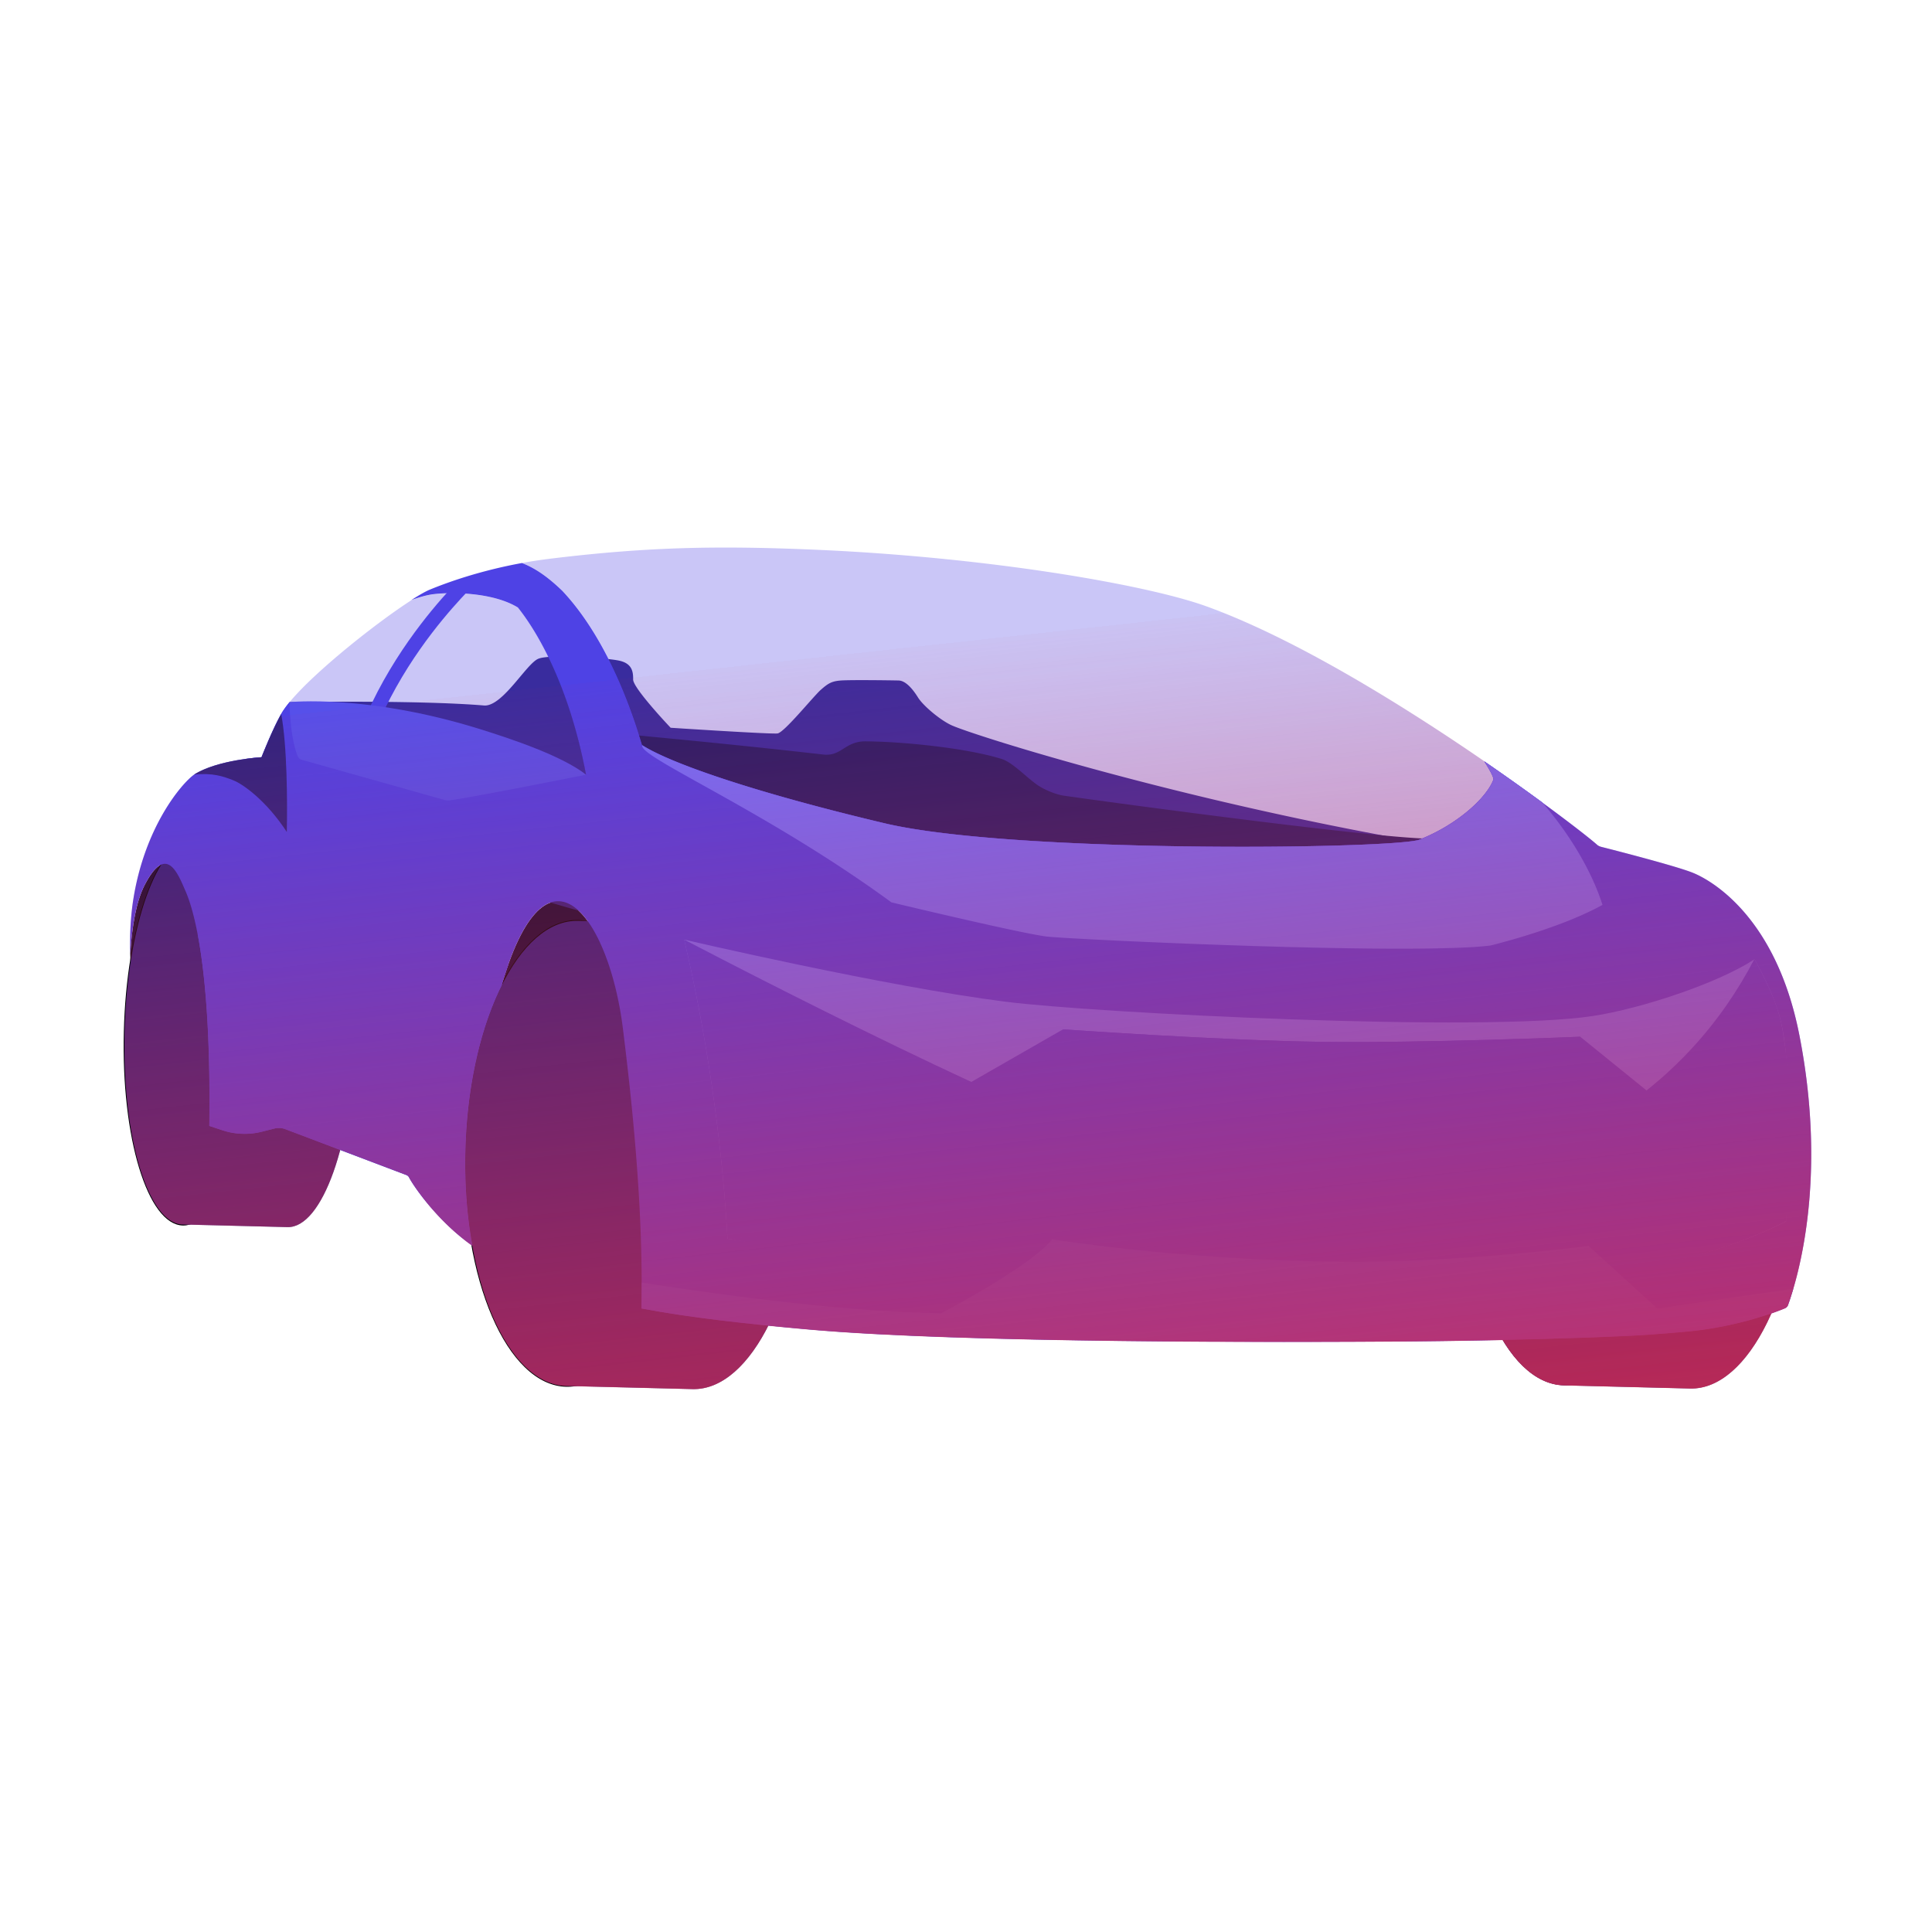
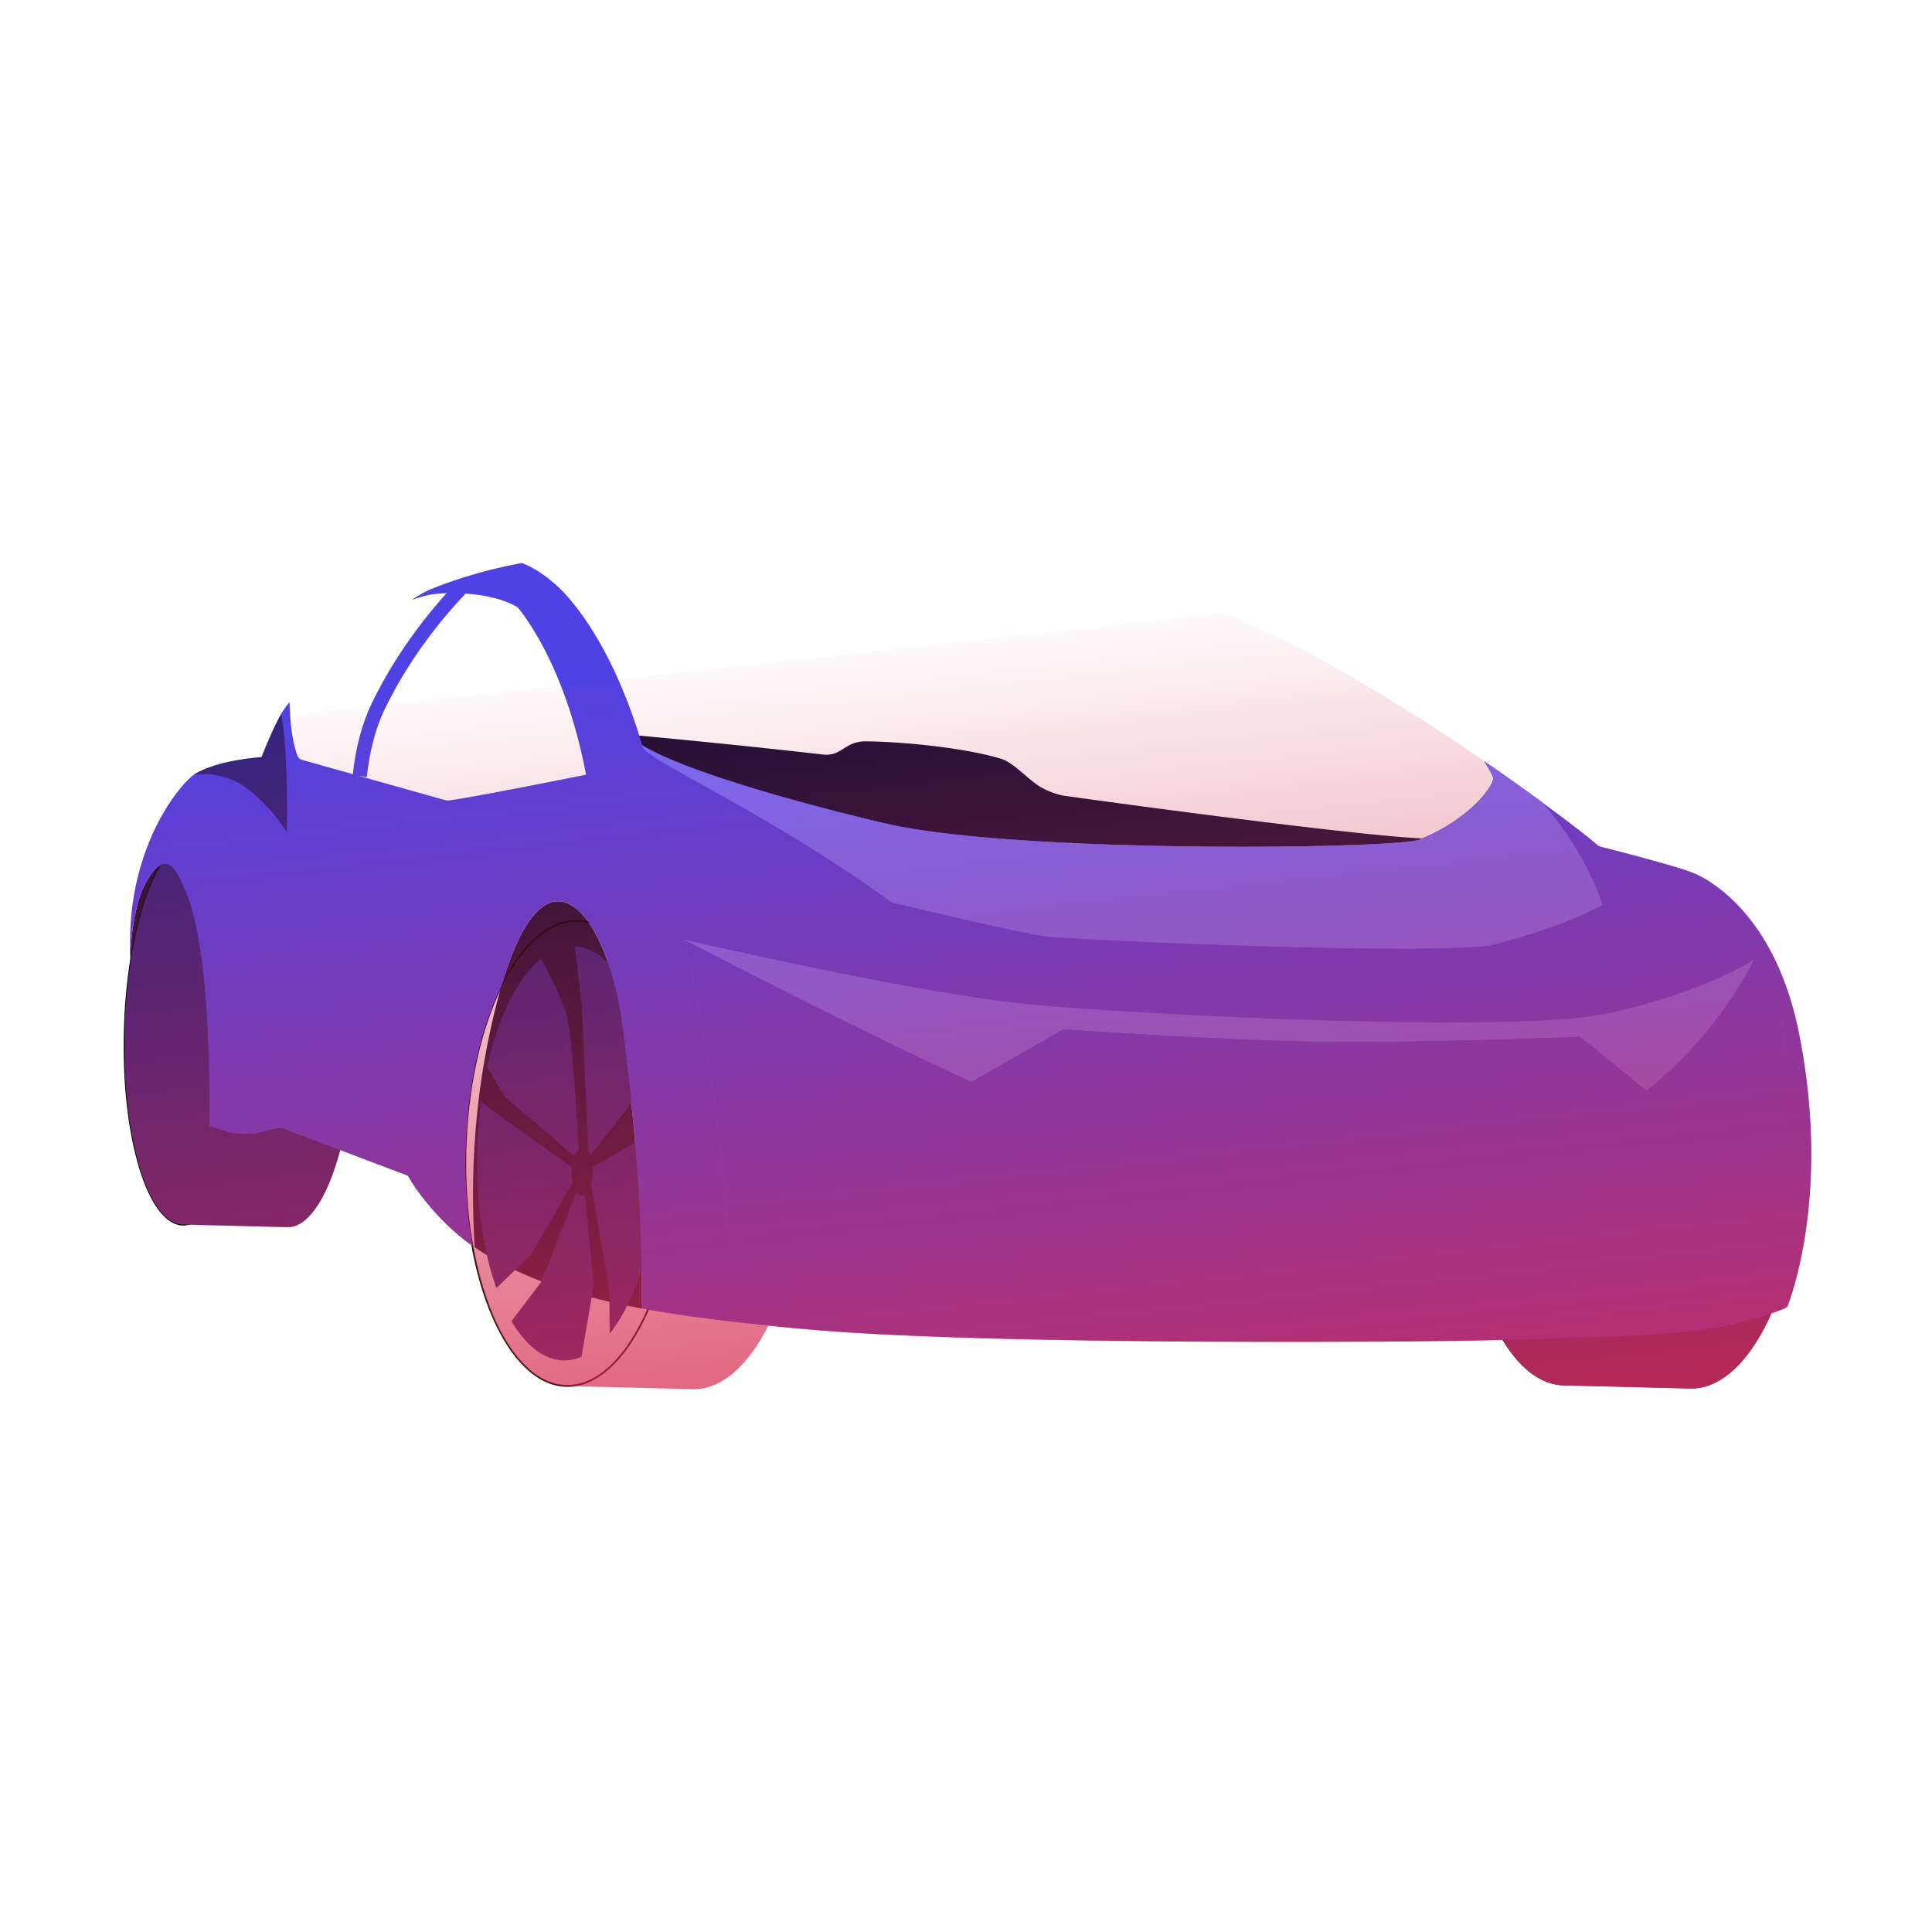
<svg xmlns="http://www.w3.org/2000/svg" width="500" height="500" fill="none">
  <path d="M122.84 322.805c-.615-11.203-1.647-35.257 6.041-64.429 11.884-44.989 28.711-21.484 32.358 7.952 1.933 15.663 5.382 45.384 4.766 72.316-17.134-3.229-31.259-7.908-42.967-15.707-7.886-5.25-14.059-13.202-16.432-16.958 2.351 3.734 8.436 11.554 16.234 16.826zM33.719 246.734c.44-6.92 1.516-13.4 3.69-17.64 5.602-10.852 8.546-3.185 10.523 1.34 1.537 3.471 6.81 17.222 6.216 60.959l-.483-.154c-16.695-14.235-20.21-34.466-20.034-48.393.022 1.23.044 2.526.088 3.888z" fill="#170E35" />
  <path d="M146.897 358.898h-.329c-15.355-.374-27.174-27.789-26.339-61.091.835-33.06 13.817-59.706 29.019-59.706h.329c15.355.373 27.173 27.788 26.339 61.09-.835 33.061-13.818 59.707-29.019 59.707zm2.351-120.358c-14.96 0-27.745 26.448-28.558 59.267-.834 33.061 10.786 60.256 25.878 60.629h.307c14.96 0 27.745-26.448 28.557-59.267h.242-.242c.835-33.06-10.785-60.256-25.877-60.629h-.307z" fill="#000" />
-   <path d="M182.264 239.132l-32.687-.813c-15.245-.373-28.271 26.251-29.106 59.487-.835 33.236 10.852 60.476 26.097 60.871l32.687.813c15.245.373 28.271-26.251 29.106-59.487.835-33.236-10.852-60.497-26.097-60.871z" fill="#302380" />
  <path d="M150.564 260.332l1.67 37.563v.022c.22.286.395.637.571 1.055l10.632-13.488 5.228-11.379c-3.492-16.981-10.961-28.733-19.924-29.172l1.823 15.399zM164.908 295.348l-11.489 6.656c.022.417.044.834.022 1.274-.022 1.164-.197 2.262-.483 3.185l4.723 27.195.11 11.467c7.271-9.094 12.433-26.251 12.938-46.065.066-2.746.044-5.426-.066-8.062l-5.755 4.35zM130.682 283.946l18.013 15.289c.307-.791.681-1.406 1.12-1.801-.351-5.865-1.757-27.92-2.877-33.434-.967-4.701-4.921-12.236-6.942-15.86-6.041 4.92-11.071 15.091-13.949 28.074l4.635 7.732zM137.471 324.651l10.742-18.606a13.552 13.552 0 01-.263-2.922c0-.373.044-.703.066-1.054l-19.727-14.125-3.8-2.812c-.549 4.064-.879 8.326-.989 12.719-.351 13.554 1.56 25.965 4.965 35.499l9.006-8.699zM153.638 332.626l-2.262-23.505c-.264.198-.55.307-.857.307-.505-.021-.967-.351-1.362-.9l-9.007 23.131-7.776 10.259c3.69 6.26 8.304 10.017 13.378 10.149 1.626.044 3.207-.286 4.745-.945l3.141-18.496z" fill="#302380" />
  <path d="M433.829 299.006c.827-33.232-10.861-60.48-26.106-60.86-15.246-.38-28.275 26.252-29.103 59.484-.828 33.232 10.86 60.48 26.105 60.86 15.246.38 28.276-26.252 29.104-59.484z" fill="#170E35" />
  <path d="M440.417 238.979l-32.687-.813c-15.246-.373-28.272 26.251-29.107 59.487-.835 33.237 10.852 60.476 26.097 60.871l32.687.813c15.245.373 28.272-26.251 29.107-59.487.856-33.236-10.852-60.497-26.097-60.871z" fill="#302380" />
  <path d="M408.719 260.177l1.669 37.563v.022c.22.286.396.638.571 1.055l10.633-13.488 5.228-11.379c-3.493-16.98-10.962-28.733-19.924-29.172l1.823 15.399zM423.062 295.193l-11.488 6.656c.022.417.044.835.022 1.274-.022 1.164-.198 2.262-.484 3.185l4.723 27.195.11 11.467c7.271-9.094 12.433-26.25 12.939-46.065.066-2.746.044-5.426-.066-8.062l-5.756 4.35zM388.837 283.769l18.013 15.289c.308-.79.681-1.406 1.121-1.801-.352-5.865-1.758-27.92-2.878-33.434-.967-4.701-4.921-12.236-6.942-15.86-6.041 4.921-11.071 15.091-13.949 28.074l4.635 7.732zM395.647 324.496l10.742-18.606a13.543 13.543 0 01-.263-2.921c0-.374.044-.703.066-1.055l-19.727-14.125-3.8-2.811c-.549 4.063-.879 8.325-.989 12.718-.329 13.532 1.582 25.944 4.987 35.477l8.984-8.677z" fill="#170E35" />
  <path d="M411.816 332.471l-2.263-23.505a1.408 1.408 0 01-.856.308c-.506-.022-.967-.352-1.362-.901l-9.007 23.131-7.776 10.259c3.69 6.261 8.303 10.017 13.378 10.149 1.625.044 3.207-.286 4.745-.945l3.141-18.496z" fill="#302380" />
  <path d="M47.45 317.16h-.132c-9.117-.219-15.97-22.758-15.267-50.216.68-27.328 8.567-49.404 17.617-49.404h.132c9.116.219 15.97 22.757 15.267 50.216-.33 13.268-2.35 25.702-5.667 35.016-3.295 9.27-7.535 14.388-11.95 14.388zm2.196-99.159c-8.809 0-16.475 21.879-17.156 48.943-.681 27.217 5.975 49.513 14.828 49.755h.132c4.195 0 8.281-4.986 11.532-14.081 3.295-9.27 5.294-21.637 5.624-34.862.68-27.217-5.975-49.513-14.828-49.755h-.132z" fill="#000" />
  <path d="M76.909 218.439l-27.13-.681c-8.984-.219-16.849 21.792-17.53 49.163-.68 27.371 6.063 49.755 15.048 49.975l27.107.681c8.985.22 16.85-21.791 17.53-49.162.703-27.371-6.04-49.756-15.025-49.976z" fill="#302380" />
-   <path d="M50.237 235.904l.768 30.929c.132.242.242.527.33.857l6.348-11.159 3.142-9.402c-1.955-13.971-6.305-23.593-11.577-23.922l.989 12.697zM58.498 264.658l-6.81 5.558c.022.329.022.681 0 1.054-.022.967-.131 1.868-.307 2.614l2.636 22.363v9.446c4.35-7.535 7.49-21.704 7.908-38.025.066-2.263.066-4.46 0-6.634l-3.427 3.624zM38.374 255.454l10.544 12.478c.176-.659.418-1.164.681-1.494-.175-4.833-.878-22.978-1.493-27.525-.528-3.866-2.834-10.061-3.998-13.026-3.625 4.108-6.656 12.521-8.414 23.241l2.68 6.326zM42.154 288.954l6.436-15.377a13.815 13.815 0 01-.132-2.394c0-.308.023-.593.044-.879l-11.554-11.511-2.24-2.306a132.129 132.129 0 00-.66 10.478c-.285 11.159.769 21.374 2.746 29.194l5.36-7.205zM51.642 295.434l-1.208-19.353c-.154.154-.33.264-.506.264-.307 0-.57-.286-.79-.747L43.69 294.71l-4.635 8.479c2.153 5.14 4.833 8.194 7.82 8.281.945.022 1.89-.263 2.812-.812l1.955-15.224zM74.931 181.711s33.237-.571 50.459.879c4.789.131 10.83-10.83 13.927-12.104 3.054-1.274 18.057-.198 21.089.527 3.009.725 3.492 2.592 3.448 4.833-.044 2.24 9.71 12.499 9.71 12.499s25.921 1.691 27.656 1.472c1.736-.22 9.336-9.666 11.226-11.313 1.889-1.67 2.811-2.175 4.942-2.373 2.109-.219 13.312-.066 15.157-.022 1.846.044 3.647 2.175 5.031 4.394 1.384 2.218 5.953 6.019 8.853 7.271 6.282 2.724 53.841 17.683 111.153 28.381 46.702 8.721-15.596 43.232-81.124 38.97-60.322-3.932-163.194-17.64-196.518-54.237-4.723-5.184-6.524-12.367-5.008-19.177z" fill="#302380" />
  <path d="M163.477 190.19s25.306 2.307 49.47 5.075c4.986.571 5.579-3.471 11.203-3.405 9.511.088 25.657 1.669 34.971 4.525 2.812.857 5.866 4.196 8.985 6.502 1.889 1.406 4.986 2.702 7.315 3.054 16.783 2.372 87.385 11.884 96.304 11.049.11 0 .197-.022.307-.022 9.27-.637 11.906 12.522 3.186 15.707l-4.064 1.472a156.536 156.536 0 01-57.357 9.358l-51.183-1.275a155.68 155.68 0 01-32.643-4.283l-46.922-11.269c-16.146-3.888-25.284-20.935-19.572-36.488z" fill="#170E35" />
-   <path opacity=".3" d="M386.514 201.723c-1.604 4.437-8.963 11.577-19.375 15.663-9.16 2.394-106.145 3.492-138.678-4.438-33.368-7.93-54.896-15.399-62.233-20.078-.769-2.284-6.964-25.372-20.671-39.958-4.152-3.998-7.315-5.975-10.456-7.205 2.482-.461 5.118-.857 7.864-1.186 24.559-2.966 42.704-3.361 68.383-2.241 44.66 1.955 85.365 9.051 100.785 14.608 23 8.282 51.14 25.79 72.009 40.134 1.427 2.263 2.394 4.02 2.372 4.701zM112.275 153.791c4.569-.549 15.267-.527 21.791 3.449 6.195 7.776 13.686 22.296 17.64 43.275-25.812 5.162-33.28 6.37-35.279 6.634-.44.066-.879.022-1.297-.088l-37.058-10.434a1.534 1.534 0 01-1.01-.901c-.638-1.494-1.934-5.579-2.131-13.993 6.436-7.842 22.56-20.627 31.544-26.404 1.89-.681 3.976-1.318 5.8-1.538z" fill="#4E42E5" />
  <path d="M94.943 201.064l-3.669-.395c.747-7.14 2.417-13.444 4.965-18.716 7.798-16.146 18.343-27.437 21.813-31.128l2.68 2.526c-3.383 3.603-13.641 14.565-21.176 30.205-2.35 4.899-3.91 10.786-4.613 17.508z" fill="#4E42E5" />
  <path d="M120.468 297.807c.417-16.827 3.976-31.94 9.358-42.726.571-1.933 1.142-3.756 1.735-5.404-3.493-2.943-7.051-5.821-8.545-7.798-3.493-4.657-4.371-8.172-6.019-11.027-2.57-4.438-7.051-8.216-7.051-8.216s-2.219-.747-26.405-4.042a1.621 1.621 0 00-1.538.659c-1.977 2.768-3.91 5.228-6.656 8.194a32.807 32.807 0 01-7.249 5.865c-6.546 3.888-12.828 6.788-16.914 8.523 1.713 9.051 3.339 24.296 3.01 49.536l3.294 1.098a18.36 18.36 0 0010.325.396l3.229-.813a4.725 4.725 0 012.812.154l31.369 11.884c.263.11.505.307.637.549 1.384 2.68 7.798 11.709 16.409 17.706-1.384-7.491-2.021-15.817-1.801-24.538z" fill="#5650EA" />
-   <path d="M151.705 200.515c-6.173-4.876-19.309-9.292-27.964-11.972-28.887-8.918-48.811-6.831-48.811-6.831-.703.856-1.296 1.647-1.757 2.372-2.241 3.581-5.492 11.884-5.492 11.884s-1.538.088-3.757.396v.109c-.11 4.218.857 8.37 2.79 12.126.791 1.538 1.67 3.208 2.505 4.789 2.416 4.547 7.05 7.469 12.17 7.755l31.193 1.625c1.076.066 2.152 0 3.207-.176l24.076-4.042c8.457-1.405 13.905-9.709 11.84-18.035z" fill="#5650EA" />
  <path d="M465.662 267.822c-6.041-30.776-23-40.2-27.811-42.045-4.591-1.779-19.968-5.733-23.373-6.59-.439-.11-.856-.286-1.186-.593-2.482-2.219-13.861-11.028-29.172-21.55 1.428 2.241 2.394 4.02 2.372 4.679-1.603 4.438-8.962 11.577-19.375 15.663-9.16 2.394-106.145 3.492-138.678-4.438-33.368-7.93-54.896-15.399-62.233-20.078-.769-2.284-6.963-25.372-20.671-39.958-4.152-3.998-7.315-5.975-10.456-7.205-11.006 2.021-19.265 5.009-23.812 6.876-1.121.461-2.79 1.406-4.833 2.724 1.867-.681 3.976-1.318 5.799-1.538 4.569-.549 15.267-.527 21.791 3.449 6.195 7.776 13.686 22.296 17.64 43.275-25.833 5.162-33.28 6.37-35.279 6.634a3.21 3.21 0 01-1.296-.088l-37.015-10.412a1.536 1.536 0 01-1.01-.901c-.637-1.494-1.933-5.601-2.131-14.015-.703.857-1.296 1.648-1.757 2.373-2.241 3.58-5.492 11.884-5.492 11.884s-11.38.637-17.464 4.503c-3.23 2.307-12.85 13.576-15.772 32.621-.528 3.471-.923 8.216-.725 13.642.439-6.92 1.515-13.4 3.69-17.64 5.602-10.852 8.545-3.185 10.522 1.34 1.538 3.471 6.81 17.222 6.217 60.959l3.295 1.098a18.36 18.36 0 0010.325.396l3.229-.813a4.726 4.726 0 012.812.154l31.369 11.884c.263.11.505.307.637.549 1.384 2.68 7.798 11.708 16.409 17.705-1.34-7.534-1.999-15.838-1.779-24.581.417-16.826 3.976-31.94 9.358-42.748 11.796-40.463 27.876-17.42 31.413 11.247 1.933 15.663 5.382 45.385 4.767 72.316 12.697 2.395 27.041 3.976 43.341 5.426 39.892 3.559 124.29 3.317 153.66 3.097 26.997-.219 48.898-.944 59.75-1.493 5.47-.286 13.642-1.011 15.663-1.23 12.125-1.384 21.088-4.855 23.483-5.844.417-.175.724-.483.856-.9 1.56-4.306 10.654-30.447 2.922-69.834z" fill="#4E42E5" />
  <path d="M67.684 195.968s-11.38.637-17.464 4.503c4.81-.527 7.644.483 10.105 1.45 2.57.988 8.633 5.316 13.905 13.4.153-7.952.088-22.253-1.45-30.512-2.219 3.822-5.096 11.159-5.096 11.159z" fill="#302380" />
-   <path d="M412.37 262.902s2.262-16.915 2.35-28.711c-1.12-3.603-4.964-14.169-15.553-26.493a597.25 597.25 0 00-15.025-10.654c1.428 2.241 2.394 4.02 2.372 4.679-1.603 4.438-8.962 11.577-19.375 15.663-9.16 2.394-106.145 3.493-138.678-4.437-33.368-7.931-54.896-15.399-62.233-20.078-1.647 3.844 56.939 27.041 94.085 66.34 23.066 2.944 123.917 8.04 152.057 3.691zM189.489 282.496l-1.23 38.069-.022 6.041s25.856 9.973 55.313 13.268l29.502-5.031 5.953-7.161s45.912 4.372 70.888 3.471c24.977-.901 58.718-3.075 58.718-3.075s9.38 6.063 20.298 10.566c10.961-1.604 26.36-9.16 31.808-13.356 1.494-4.196 3.032-25.46 1.845-47.998l-15.201-1.428-257.872 6.634z" fill="#4E42E5" />
+   <path d="M412.37 262.902s2.262-16.915 2.35-28.711c-1.12-3.603-4.964-14.169-15.553-26.493a597.25 597.25 0 00-15.025-10.654c1.428 2.241 2.394 4.02 2.372 4.679-1.603 4.438-8.962 11.577-19.375 15.663-9.16 2.394-106.145 3.493-138.678-4.437-33.368-7.931-54.896-15.399-62.233-20.078-1.647 3.844 56.939 27.041 94.085 66.34 23.066 2.944 123.917 8.04 152.057 3.691zM189.489 282.496l-1.23 38.069-.022 6.041s25.856 9.973 55.313 13.268l29.502-5.031 5.953-7.161s45.912 4.372 70.888 3.471c24.977-.901 58.718-3.075 58.718-3.075s9.38 6.063 20.298 10.566c10.961-1.604 26.36-9.16 31.808-13.356 1.494-4.196 3.032-25.46 1.845-47.998z" fill="#4E42E5" />
  <path d="M177.077 243.175s51.821 12.104 83.234 16.08c23.065 2.921 123.938 8.018 152.056 3.668 12.257-1.889 32.094-8.369 41.715-14.674 4.679 8.501 6.415 13.686 7.228 18.079 2.504 13.51 1.142 32.687.9 49.778-48.635 24.822-150.804 22.494-273.93 4.481-2.438-43.341-11.225-76.929-11.203-77.412z" fill="#716FFF" />
  <path d="M462.188 316.084c1.186-11.665 2.592-29.392-.9-49.778-.747-4.393-2.549-9.577-7.228-18.079-.022.022-.044.022-.066.044-4.195 8.062-9.533 15.926-16.321 23.241-42.528 45.89-110.385 36.927-144.038 26.075-33.654-10.873-116.558-54.412-116.558-54.412-.022.483 8.765 34.071 11.203 77.39 119.414 21.901 225.273 20.341 273.908-4.481z" fill="#4E42E5" />
  <path d="M408.961 268.305s-40.727 1.692-67.197 1.318c-26.449-.373-66.649-3.229-66.649-3.229l-24.141 13.839c6.458 17.091 24.185 50.437 38.398 59.29 12.104 7.556 102.213-1.824 102.213-1.824s18.738 1.472 30.381-35.96c2.042-6.568 3.339-13.18 4.129-19.551l-17.134-13.883z" fill="#4E42E5" />
  <path d="M385.746 244.691s17.508-4.174 28.974-10.5c-1.12-3.603-4.964-14.169-15.552-26.493a599.29 599.29 0 00-15.026-10.654c1.428 2.241 2.395 4.02 2.373 4.679-1.604 4.438-8.963 11.577-19.375 15.663-9.161 2.394-106.145 3.493-138.679-4.437-33.368-7.931-54.895-15.399-62.232-20.078-1.253 2.921 32.072 16.936 64.473 40.661 0 0 33.763 8.106 40.266 8.852 6.502.747 94.239 4.877 114.778 2.307z" fill="#716FFF" />
-   <path d="M422.755 345.673c5.47-.285 13.641-1.01 15.662-1.23 12.126-1.384 21.089-4.854 23.483-5.843.418-.176.725-.483.857-.901.264-.747.769-2.174 1.362-4.195l-35.191 5.14-17.816-16.212s-33.477 4.46-64.539 4.108c-41.694-.461-74.315-5.821-74.315-5.821s-2.877 5.294-28.667 19.155c-28.118-.417-65.132-5.975-77.5-7.952 0 2.241-.022 4.503-.066 6.722 12.697 2.394 27.042 3.976 43.341 5.426 39.893 3.558 124.29 3.317 153.66 3.097 26.998-.22 48.899-.944 59.729-1.494z" fill="#5650EA" />
  <path d="M293.038 283.55c9.643 1.099 42.528 3.779 58.828 3.845 16.299.065 43.824-2.065 43.824-2.065s10.105-7.03 13.29-17.025c0 0-40.727 1.692-67.197 1.318-26.448-.373-66.648-3.229-66.648-3.229s6.546 8.809 17.903 17.156z" fill="#4E42E5" />
  <path d="M463.025 336.974c2.043-5.975 10.039-31.5 2.636-69.152-6.041-30.776-23-40.2-27.811-42.045-4.591-1.779-19.968-5.734-23.372-6.59-.44-.11-.857-.286-1.187-.593-1.779-1.582-8.149-6.569-17.222-13.137-.176-.131-.329-.241-.505-.373-1.099-.791-2.219-1.604-3.405-2.438-.022-.022-.066-.044-.088-.066a533.954 533.954 0 01-3.361-2.373c-.285-.198-.571-.395-.857-.615a614.99 614.99 0 01-3.69-2.57c-20.847-14.345-49.009-31.83-72.008-40.134-15.421-5.558-56.126-12.675-100.785-14.608-25.68-1.098-43.825-.703-68.406 2.263-2.746.329-5.382.746-7.864 1.186.791.307 1.56.659 2.372 1.076.813.418 1.626.901 2.483 1.472 1.274.857 2.614 1.911 4.086 3.229.483.439.988.901 1.515 1.406 3.427 3.647 6.393 7.82 8.919 12.082a99.485 99.485 0 013.053 5.58 107.879 107.879 0 00-3.053-5.58c-2.526-4.24-5.47-8.435-8.919-12.082a77.142 77.142 0 00-1.515-1.406c-1.472-1.318-2.812-2.372-4.086-3.229a25.437 25.437 0 00-2.483-1.472 24.723 24.723 0 00-2.372-1.076c-11.006 2.021-19.265 5.008-23.812 6.875-1.099.462-2.79 1.406-4.833 2.724.483-.175.966-.351 1.472-.505-.484.154-.967.33-1.428.483-8.985 5.778-25.087 18.541-31.523 26.383h-.022c-.703.857-1.296 1.647-1.757 2.372-.22.374-.484.791-.725 1.252-.044.066-.088.154-.132.22-.088.176-.198.374-.286.549-.044.11-.11.198-.153.308-.088.198-.198.395-.286.593-.044.11-.11.198-.154.308-.088.197-.198.417-.285.615-.044.109-.11.219-.154.329-.088.198-.198.417-.286.615-.044.11-.11.22-.154.33-.087.197-.175.395-.285.615-.044.11-.11.241-.154.351l-.263.593-.132.33-.264.593c-.066.132-.11.242-.154.351-.087.176-.153.374-.22.55-.043.109-.087.197-.131.307-.066.176-.132.33-.198.483-.044.11-.088.198-.132.308-.066.154-.131.308-.175.439a1.072 1.072 0 00-.088.242c-.066.132-.11.264-.154.395a.78.78 0 01-.088.198c-.044.11-.088.242-.132.33 0 .022-.022.044-.022.065-.066.132-.11.264-.131.352-.066.176-.11.286-.11.286h-.33c-.263.021-.659.043-1.208.109h-.088a21.79 21.79 0 01-.57.066c-.045 0-.11.022-.155.022-3.646.396-10.742 1.516-15.135 4.284-3.273 2.328-12.895 13.597-15.816 32.643-.484 3.141-.835 7.337-.747 12.126 0 .219.022.461.022.681 0 .263 0 .549.022.813v-.11c.022.725.066 1.472.11 2.218a142.764 142.764 0 00-1.582 18.079c-.11 4.284-.022 8.436.198 12.412.087 1.581.22 3.141.351 4.657.154 1.515.308 3.009.505 4.459.857 6.524 2.197 12.28 3.91 16.871.747 2.043 1.582 3.844 2.46 5.404.44.769.901 1.493 1.363 2.131.461.637.966 1.208 1.45 1.713 1.493 1.494 3.097 2.307 4.788 2.35l27.108.681c5.404.132 10.39-7.754 13.641-19.99l17.135 6.503c.285.109.505.285.637.549.307.615.922 1.581 1.735 2.746.066.088.11.153.176.263.351.506.747 1.033 1.164 1.604.11.132.22.285.308.417.439.571.9 1.143 1.384 1.758.131.153.263.307.395.483.505.615 1.054 1.23 1.626 1.867.131.132.241.264.373.417.527.572 1.076 1.143 1.648 1.736l.505.505c.637.615 1.296 1.252 1.977 1.867a231198856320.117 231198856320.117 0 01.022.022c.132.132.263.242.417.374-.066-.066-.132-.11-.198-.176.132.11.264.242.418.351a87.111 87.111 0 002.109 1.78c.044.044.11.088.153.132-.043-.044-.087-.066-.131-.11l.329.263c-.066-.044-.132-.087-.198-.153.176.131.352.263.506.395.549.439 1.12.857 1.713 1.252.264 1.428.527 2.834.835 4.196.198.857.395 1.713.593 2.526a90.02 90.02 0 001.362 4.833c1.472 4.679 3.251 8.831 5.294 12.345a37.931 37.931 0 001.779 2.79c.484.703.967 1.362 1.472 1.999.374.483.769.923 1.164 1.362.396.439.791.835 1.187 1.23.395.396.812.769 1.23 1.099 2.899 2.438 6.063 3.8 9.402 3.888l32.687.813c7.447.175 14.366-6.085 19.572-16.41 3.427.352 6.92.681 10.523.989 39.892 3.558 124.29 3.317 153.66 3.097 9.336-.066 18.013-.22 25.877-.373 2.987 4.942 6.458 8.545 10.302 10.368 1.78.857 3.625 1.318 5.536 1.362l32.687.813c8.15.198 15.663-7.315 21.023-19.419 1.603-.571 2.812-1.033 3.471-1.318.417-.176.724-.483.856-.901.066-.175.132-.395.22-.659.022-.044.044-.066.044-.088zm-311.538-99.401c.198.264.396.527.593.813a12.621 12.621 0 00-.593-.813 17.107 17.107 0 00-1.801-1.933 15.409 15.409 0 011.801 1.933zm232.786-32.094a30.94 30.94 0 01-1.845 2.087 37.458 37.458 0 001.845-2.087zm-2.944 3.142a42.113 42.113 0 01-2.504 2.13 35.488 35.488 0 002.504-2.13zm-7.007 5.228a46.77 46.77 0 01-3.449 1.889c1.208-.615 2.372-1.23 3.449-1.889zm-257.631-60.3c-1.757.022-3.273.11-4.415.242a39 39 0 014.415-.242zm-7.754 155.725c.088.11.154.198.242.307a1.654 1.654 0 01-.242-.307zm5.777 6.656l.308.307a1.987 1.987 0 01-.308-.307z" fill="url(#paint0_linear)" style="mix-blend-mode:overlay" />
  <defs>
    <linearGradient id="paint0_linear" x1="192.344" y1="172.243" x2="220.901" y2="433.652" gradientUnits="userSpaceOnUse">
      <stop stop-color="#D52A4E" stop-opacity="0" />
      <stop offset="0" stop-color="#D52A4E" stop-opacity=".025" />
      <stop offset="1" stop-color="#D52A4E" />
    </linearGradient>
  </defs>
</svg>